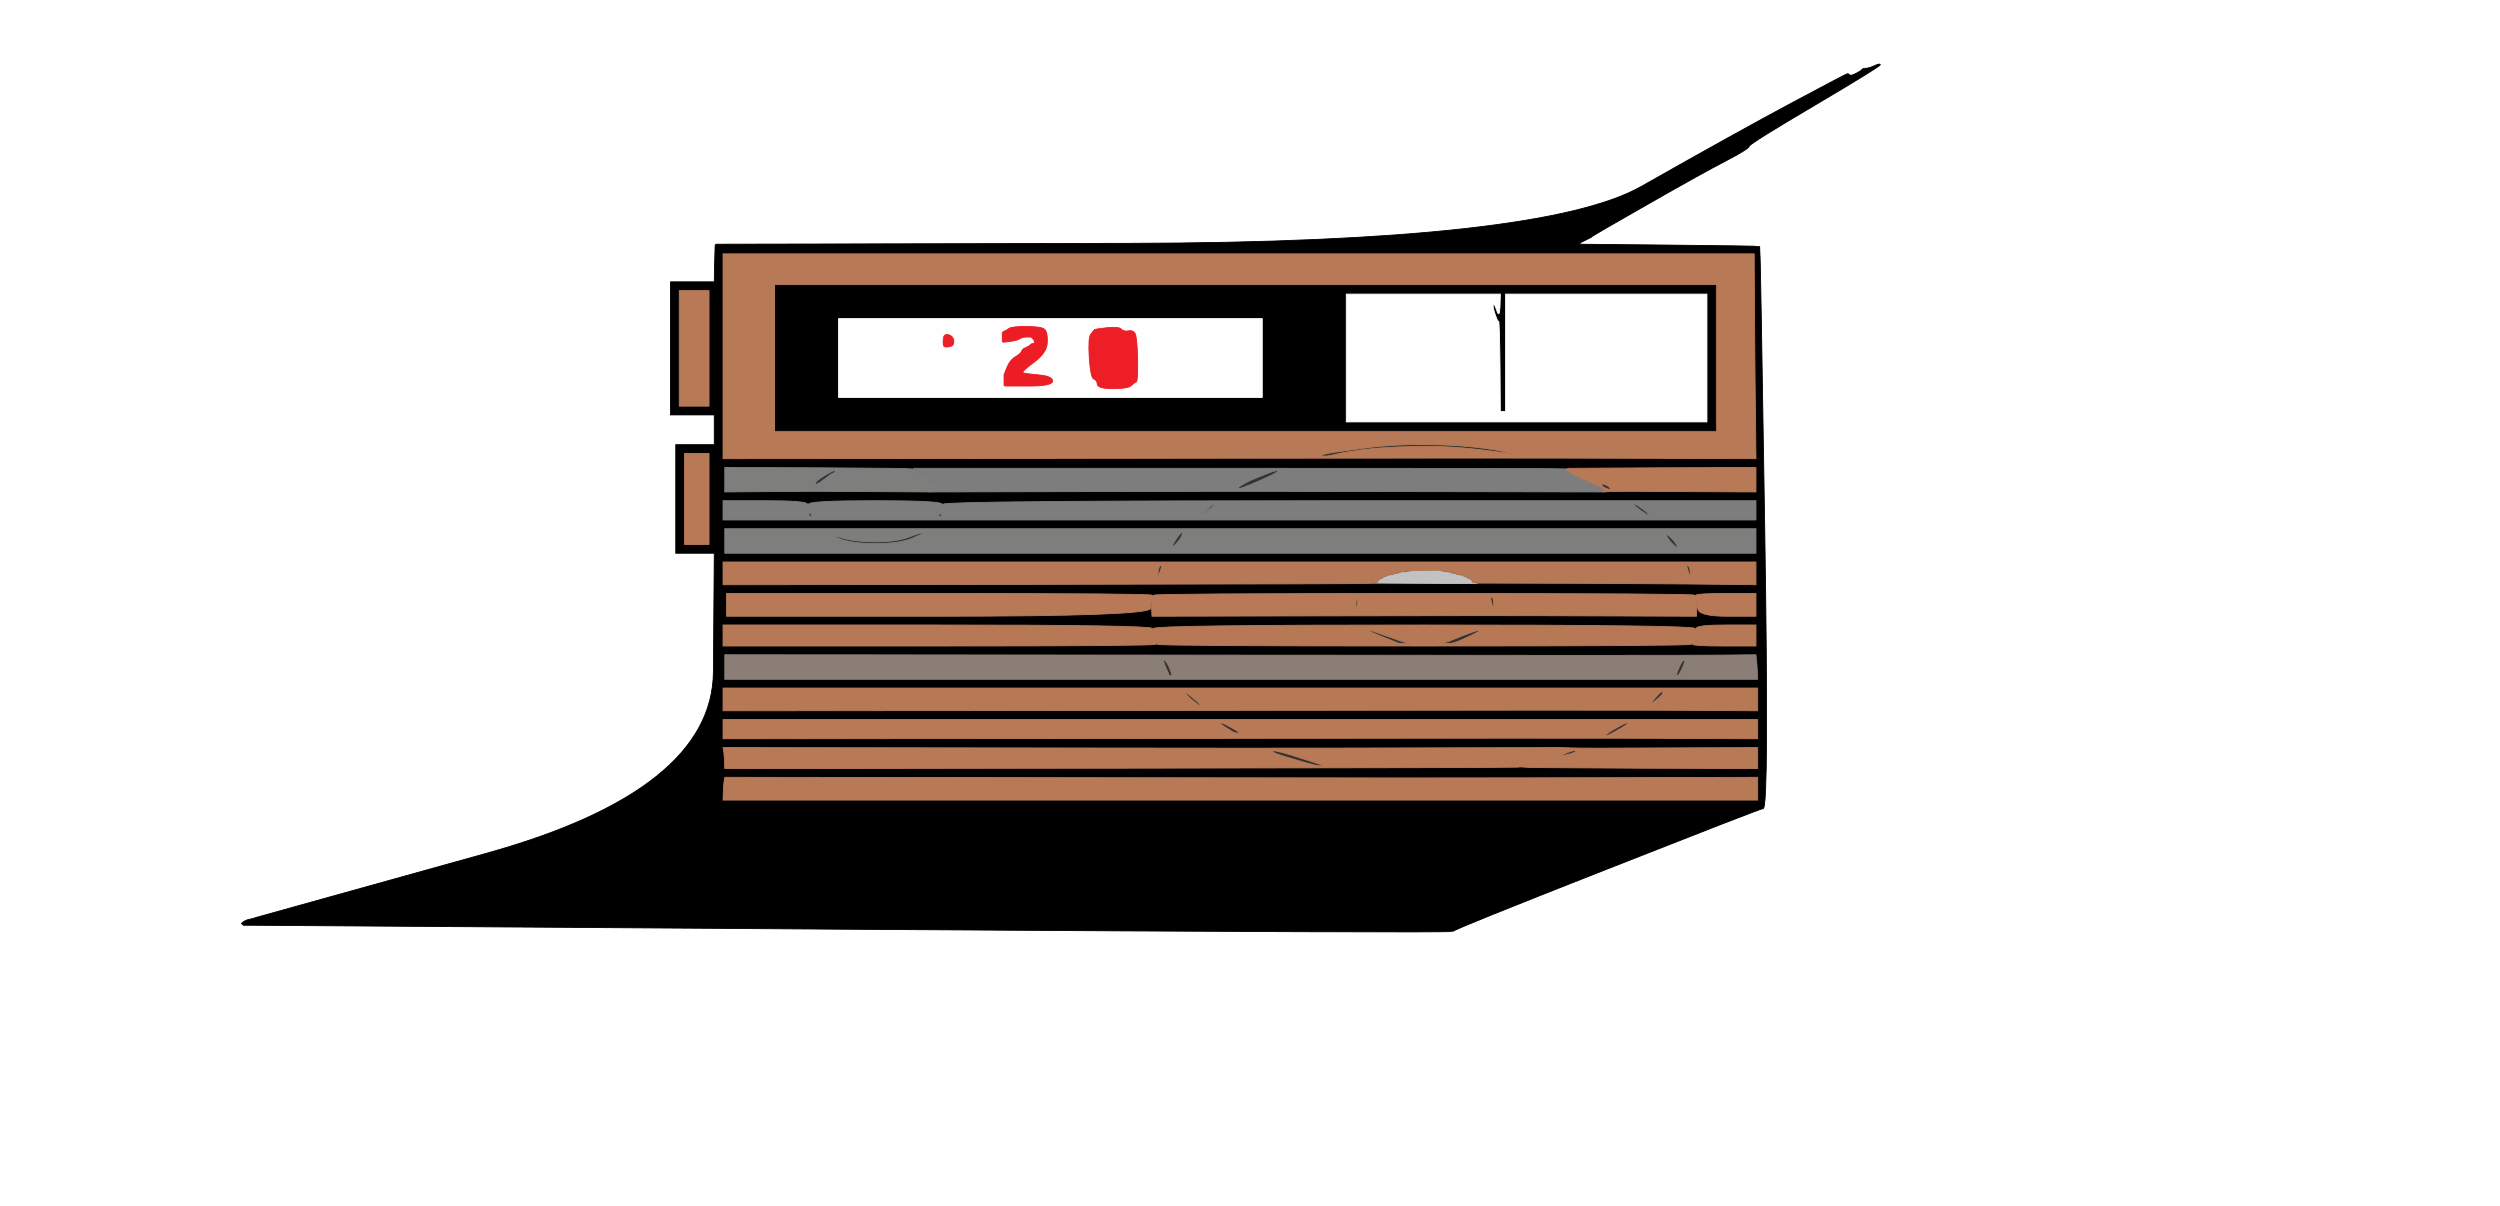
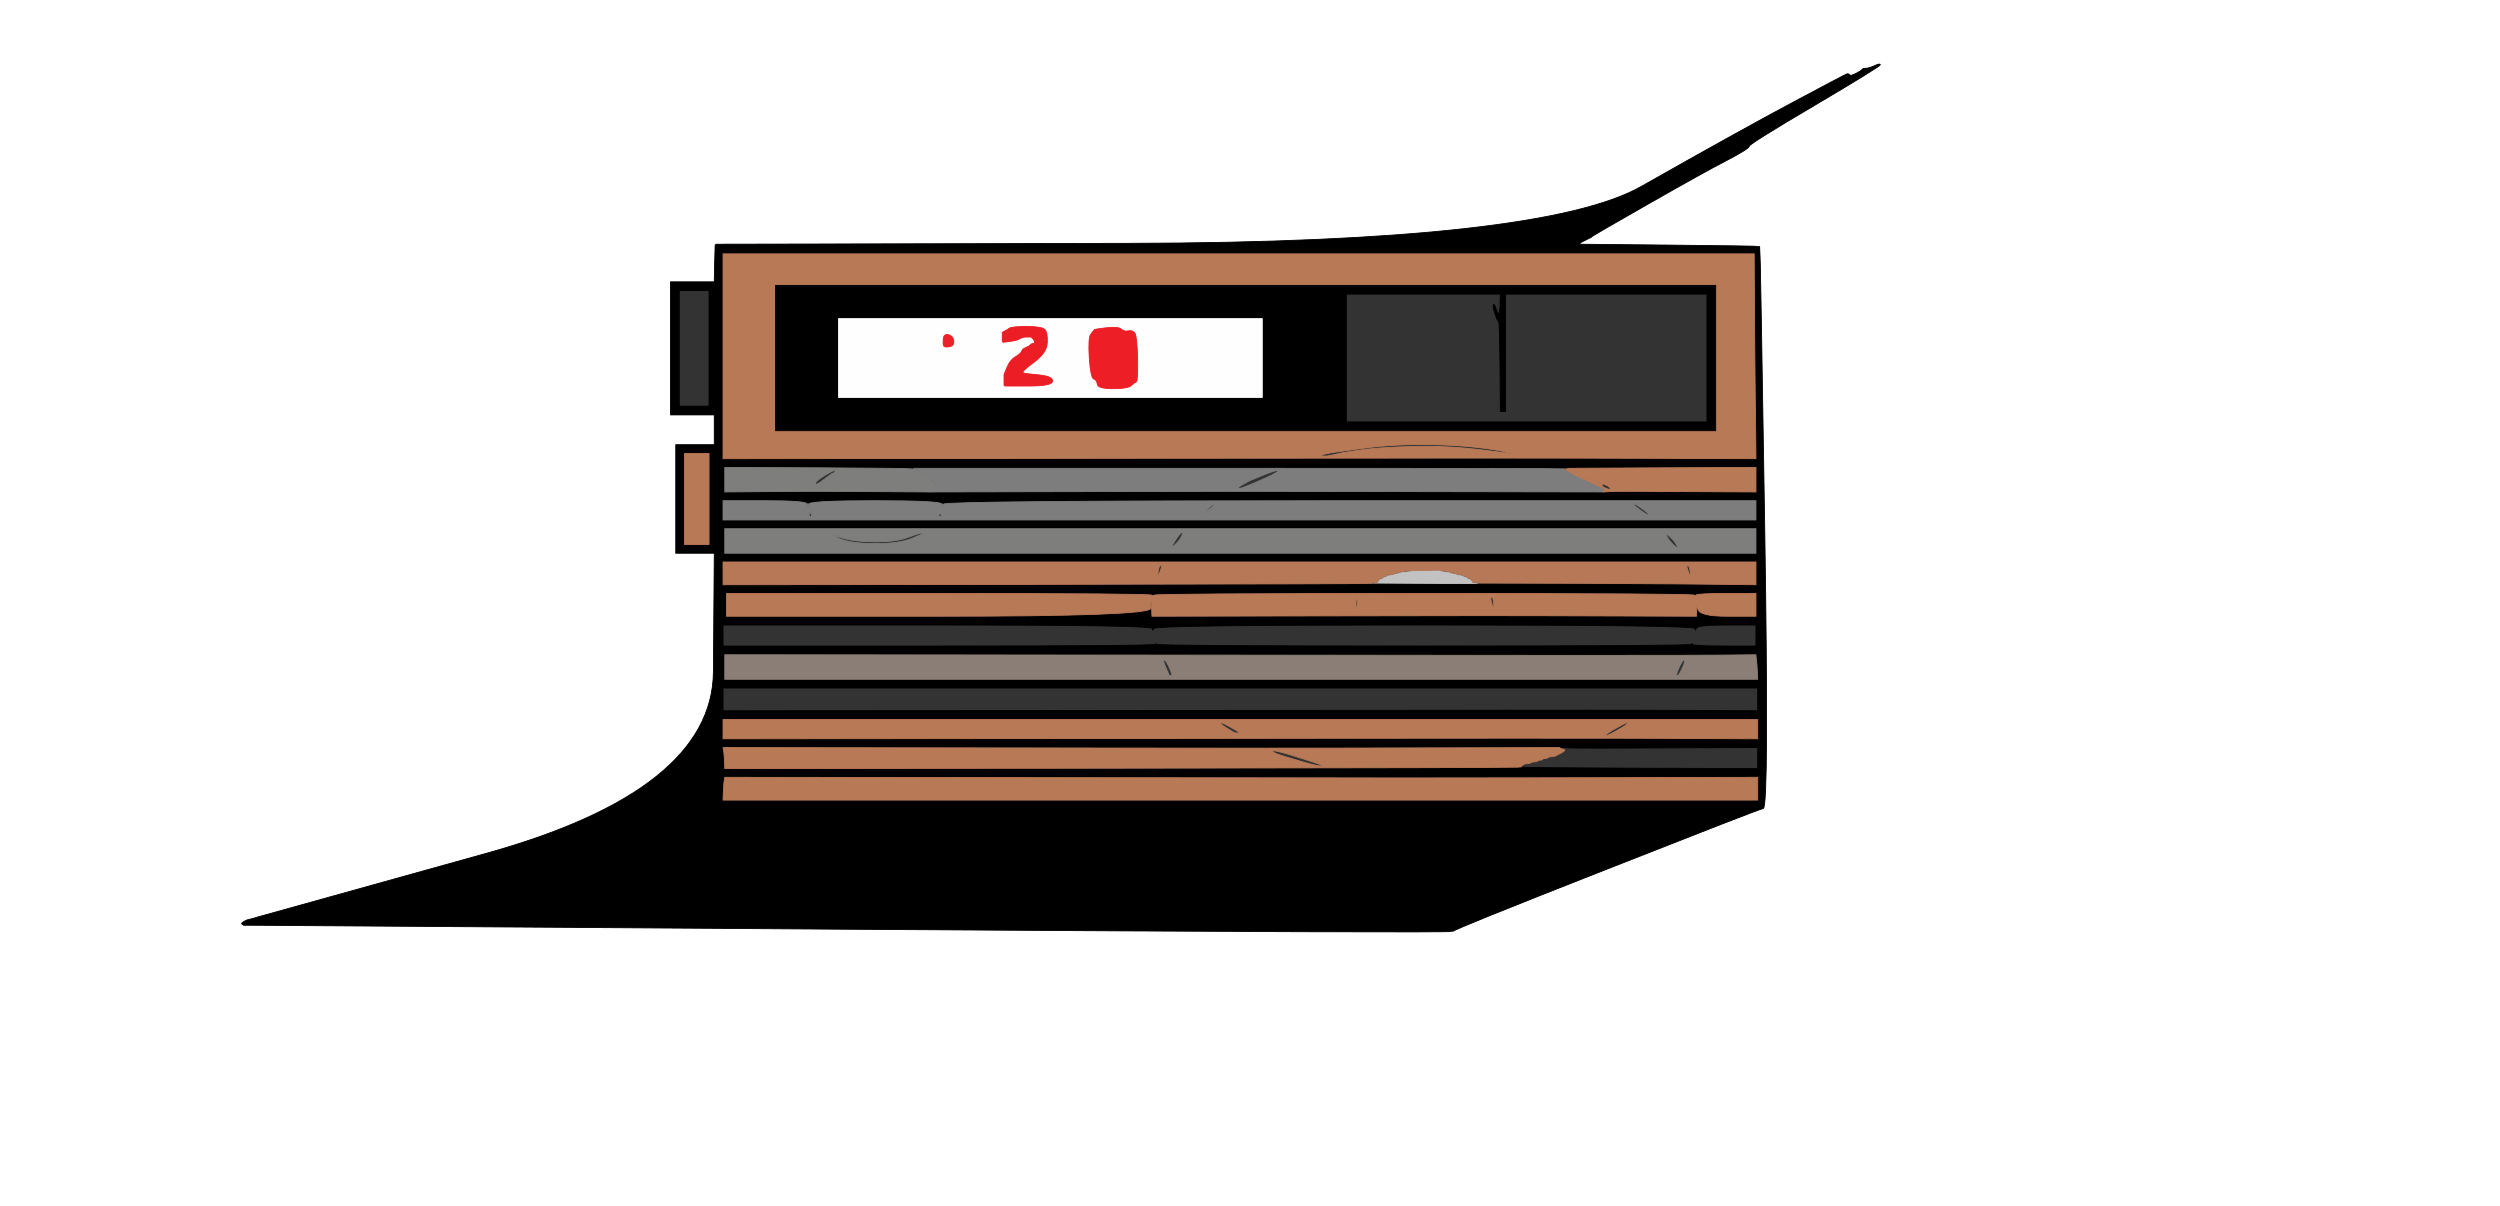
<svg xmlns="http://www.w3.org/2000/svg" width="1428" height="689">
  <rect width="100%" height="100%" fill="#333333" stroke="none" />
  <path style="opacity:1;fill:#FFFFFF;fill-rule:evenodd;stroke:#FFFFFF;stroke-width:0.5px;stroke-linecap:butt;stroke-linejoin:miter;stroke-opacity:1;" d="M 0.0 344.5 L 0.0 0.0 L 714.0 0.0 L 1428.0 0.0 L 1428.0 344.5 L 1428.0 689.0 L 714.0 689.0 L 0.0 689.0 L 0.0 344.5 z  M 909.8 134.8 L 909.5 135.0 L 909.2 135.2 L 909.0 135.5 L 908.0 136.0 L 907.0 136.5 L 906.0 137.0 L 905.0 137.5 L 904.0 138.0 L 903.0 138.5 L 902.8 138.8 L 902.5 139.0 L 902.2 139.2 L 902.0 139.5 L 953.5 140.0 Q 1005.0 140.5 1005.2 140.8 Q 1005.5 141.0 1008.0 301.0 Q 1010.5 461.0 1007.2 461.8 Q 1004.0 462.5 917.0 496.8 Q 830.0 531.0 830.0 532.0 Q 830.0 533.0 487.0 530.8 L 144.0 528.5 L 143.0 528.5 L 142.0 528.5 L 140.5 528.5 L 139.0 528.5 L 138.8 528.2 L 138.5 528.0 L 138.2 527.8 L 138.0 527.5 L 138.2 527.2 L 138.5 527.0 L 138.8 526.8 L 139.0 526.5 L 140.0 526.0 L 141.0 525.5 L 143.0 525.0 L 145.0 524.5 L 146.5 524.0 Q 148.0 523.5 277.5 487.5 Q 407.0 451.5 407.5 383.8 L 408.0 316.0 L 397.0 316.0 L 386.0 316.0 L 386.0 285.0 L 386.0 254.0 L 397.0 254.0 L 408.0 254.0 L 408.0 245.5 L 408.0 237.0 L 395.5 237.0 L 383.0 237.0 L 383.0 199.0 L 383.0 161.0 L 395.5 161.0 L 408.0 161.0 L 408.2 150.5 L 408.5 140.0 L 408.8 139.8 L 409.0 139.5 L 645.0 139.0 Q 881.0 138.5 937.5 106.5 Q 994.0 74.5 1024.0 58.5 Q 1054.0 42.5 1055.0 42.2 Q 1056.0 42.0 1056.5 42.8 Q 1057.0 43.5 1060.0 42.0 Q 1063.0 40.5 1063.5 39.8 Q 1064.0 39.0 1065.8 39.0 Q 1067.5 39.0 1070.8 37.5 Q 1074.0 36.0 1074.0 37.0 Q 1074.0 38.0 1036.8 60.0 Q 999.5 82.0 999.2 83.5 Q 999.0 85.0 986.0 91.8 Q 973.0 98.5 941.5 116.5 Q 910.0 134.5 909.8 134.8 z  " />
  <path style="opacity:1;fill:#000000;fill-rule:evenodd;stroke:#000000;stroke-width:0.5px;stroke-linecap:butt;stroke-linejoin:miter;stroke-opacity:1;" d="M 909.8 134.8 L 909.5 135.0 L 909.2 135.2 L 909.0 135.5 L 908.0 136.0 L 907.0 136.5 L 906.0 137.0 L 905.0 137.5 L 904.0 138.0 L 903.0 138.5 L 902.8 138.8 L 902.5 139.0 L 902.2 139.2 L 902.0 139.5 L 953.5 140.0 Q 1005.0 140.5 1005.2 140.8 Q 1005.5 141.0 1008.0 301.0 Q 1010.5 461.0 1007.2 461.8 Q 1004.0 462.5 917.0 496.8 Q 830.0 531.0 830.0 532.0 Q 830.0 533.0 487.0 530.8 L 144.0 528.5 L 143.0 528.5 L 142.0 528.5 L 140.5 528.5 L 139.0 528.5 L 138.8 528.2 L 138.5 528.0 L 138.2 527.8 L 138.0 527.5 L 138.2 527.2 L 138.5 527.0 L 138.8 526.8 L 139.0 526.5 L 140.0 526.0 L 141.0 525.5 L 143.0 525.0 L 145.0 524.5 L 146.5 524.0 Q 148.0 523.5 277.5 487.5 Q 407.0 451.5 407.5 383.8 L 408.0 316.0 L 397.0 316.0 L 386.0 316.0 L 386.0 285.0 L 386.0 254.0 L 397.0 254.0 L 408.0 254.0 L 408.0 245.5 L 408.0 237.0 L 395.5 237.0 L 383.0 237.0 L 383.0 199.0 L 383.0 161.0 L 395.5 161.0 L 408.0 161.0 L 408.2 150.5 L 408.5 140.0 L 408.8 139.8 L 409.0 139.5 L 645.0 139.0 Q 881.0 138.5 937.5 106.5 Q 994.0 74.5 1024.0 58.5 Q 1054.0 42.5 1055.0 42.2 Q 1056.0 42.0 1056.5 42.8 Q 1057.0 43.5 1060.0 42.0 Q 1063.0 40.5 1063.5 39.8 Q 1064.0 39.0 1065.8 39.0 Q 1067.5 39.0 1070.8 37.5 Q 1074.0 36.0 1074.0 37.0 Q 1074.0 38.0 1036.8 60.0 Q 999.5 82.0 999.2 83.5 Q 999.0 85.0 986.0 91.8 Q 973.0 98.5 941.5 116.5 Q 910.0 134.5 909.8 134.8 z  M 413.0 203.5 L 413.0 145.0 L 707.5 145.0 L 1002.0 145.0 L 1002.2 183.5 Q 1002.5 222.0 1002.8 242.0 L 1003.0 262.0 L 940.5 261.8 Q 878.0 261.5 645.5 261.8 L 413.0 262.0 L 413.0 203.5 z  M 388.0 199.0 L 388.0 166.0 L 396.5 166.0 L 405.0 166.0 L 405.0 199.0 L 405.0 232.0 L 396.5 232.0 L 388.0 232.0 L 388.0 199.0 z  M 391.0 285.0 L 391.0 259.0 L 398.0 259.0 L 405.0 259.0 L 405.0 285.0 L 405.0 311.0 L 398.0 311.0 L 391.0 311.0 L 391.0 285.0 z  M 414.0 274.0 L 414.0 267.0 L 467.0 267.2 Q 520.0 267.5 520.5 267.8 L 521.0 268.0 L 707.0 267.8 Q 893.0 267.5 893.5 267.8 L 894.0 268.0 L 894.5 267.8 Q 895.0 267.5 949.0 267.2 L 1003.0 267.0 L 1003.0 274.0 L 1003.0 281.0 L 963.0 280.8 Q 923.0 280.5 919.5 280.8 L 916.0 281.0 L 810.5 280.8 Q 705.0 280.5 618.0 280.8 L 531.0 281.0 L 497.5 280.8 Q 464.0 280.5 439.0 280.8 L 414.0 281.0 L 414.0 274.0 z  M 413.0 291.5 L 413.0 286.0 L 437.0 286.0 Q 461.0 286.0 461.2 288.0 Q 461.5 290.0 461.8 288.0 Q 462.0 286.0 500.0 286.0 Q 538.0 286.0 538.2 288.0 Q 538.5 290.0 538.8 288.0 Q 539.0 286.0 771.0 286.0 L 1003.0 286.0 L 1003.0 291.5 L 1003.0 297.0 L 708.0 297.0 L 413.0 297.0 L 413.0 291.5 z  M 414.0 309.0 L 414.0 302.0 L 708.5 302.0 L 1003.0 302.0 L 1003.0 309.0 L 1003.0 316.0 L 708.5 316.0 L 414.0 316.0 L 414.0 309.0 z  M 413.0 327.5 L 413.0 321.0 L 708.0 321.0 L 1003.0 321.0 L 1003.0 327.5 L 1003.0 334.0 L 985.5 333.8 Q 968.0 333.5 690.5 333.8 L 413.0 334.0 L 413.0 327.5 z  M 415.0 345.5 L 415.0 339.0 L 536.5 339.0 Q 658.0 339.0 658.2 340.0 Q 658.5 341.0 658.8 340.0 Q 659.0 339.0 813.5 339.0 Q 968.0 339.0 968.2 340.0 Q 968.5 341.0 968.8 340.0 Q 969.0 339.0 986.0 339.0 L 1003.0 339.0 L 1003.0 345.5 L 1003.0 352.0 L 986.5 352.0 Q 970.0 352.0 969.8 347.5 L 969.5 343.0 L 969.2 347.5 L 969.0 352.0 L 911.0 351.8 Q 853.0 351.5 755.5 351.8 L 658.0 352.0 L 657.8 347.5 L 657.5 343.0 L 657.2 347.5 Q 657.0 352.0 536.0 352.0 L 415.0 352.0 L 415.0 345.5 z  M 413.0 363.0 L 413.0 357.0 L 535.5 357.0 Q 658.0 357.0 658.2 359.0 Q 658.5 361.0 658.8 359.0 Q 659.0 357.0 813.5 357.0 Q 968.0 357.0 968.2 359.0 Q 968.5 361.0 968.8 359.0 Q 969.0 357.0 986.0 357.0 L 1003.0 357.0 L 1003.0 363.0 L 1003.0 369.0 L 985.0 369.0 Q 967.0 369.0 966.8 368.0 Q 966.5 367.0 966.2 368.0 Q 966.0 369.0 813.5 369.0 Q 661.0 369.0 660.8 368.0 Q 660.5 367.0 660.2 368.0 Q 660.0 369.0 536.5 369.0 L 413.0 369.0 L 413.0 363.0 z  M 414.0 381.0 L 414.0 374.0 L 689.0 374.2 Q 964.0 374.5 983.5 374.2 L 1003.0 374.0 L 1003.2 376.5 L 1003.5 379.0 L 1003.8 383.5 L 1004.0 388.0 L 709.0 388.0 L 414.0 388.0 L 414.0 381.0 z  M 413.0 399.5 L 413.0 393.0 L 708.5 393.0 L 1004.0 393.0 L 1004.0 399.5 L 1004.0 406.0 L 971.5 405.8 Q 939.0 405.5 676.0 405.8 L 413.0 406.0 L 413.0 399.5 z  M 413.0 416.5 L 413.0 411.0 L 708.5 411.0 L 1004.0 411.0 L 1004.0 416.5 L 1004.0 422.0 L 959.5 421.8 Q 915.0 421.5 664.0 421.8 L 413.0 422.0 L 413.0 416.5 z  M 413.2 428.0 L 413.0 427.0 L 569.0 427.2 Q 725.0 427.5 808.0 427.2 L 891.0 427.0 L 897.0 427.2 Q 903.0 427.5 953.5 427.2 L 1004.0 427.0 L 1004.0 433.0 L 1004.0 439.0 L 936.5 438.8 Q 869.0 438.5 869.0 438.2 L 869.0 438.0 L 867.0 438.2 Q 865.0 438.5 639.5 438.8 L 414.0 439.0 L 413.8 434.0 Q 413.5 429.0 413.2 428.0 z  M 413.8 445.0 L 414.0 444.0 L 621.5 444.2 Q 829.0 444.5 916.5 444.2 L 1004.0 444.0 L 1004.0 450.5 L 1004.0 457.0 L 708.5 457.0 L 413.0 457.0 L 413.2 451.5 Q 413.5 446.0 413.8 445.0 z  " />
  <path style="opacity:1;fill:#B87956;fill-rule:evenodd;stroke:#B87956;stroke-width:0.5px;stroke-linecap:butt;stroke-linejoin:miter;stroke-opacity:1;" d="M 413.0 203.5 L 413.0 145.0 L 707.5 145.0 L 1002.0 145.0 L 1002.2 183.5 Q 1002.5 222.0 1002.8 242.0 L 1003.0 262.0 L 940.5 261.8 Q 878.0 261.5 645.5 261.8 L 413.0 262.0 L 413.0 203.5 z  M 443.0 204.5 L 443.0 163.0 L 711.5 163.0 L 980.0 163.0 L 980.0 204.5 L 980.0 246.0 L 711.5 246.0 L 443.0 246.0 L 443.0 204.5 z  M 765.0 259.0 L 763.0 259.5 L 760.5 260.0 L 758.0 260.5 L 756.0 260.5 L 754.0 260.5 L 755.0 260.0 L 756.0 259.5 L 758.5 259.0 L 761.0 258.5 L 779.0 256.0 Q 797.0 253.5 819.0 254.0 Q 841.0 254.5 857.0 257.5 Q 873.0 260.5 850.5 257.5 Q 828.0 254.5 808.0 255.0 Q 788.0 255.5 777.5 257.0 Q 767.0 258.5 765.0 259.0 z  " />
  <path style="opacity:1;fill:#000000;fill-rule:evenodd;stroke:#000000;stroke-width:0.5px;stroke-linecap:butt;stroke-linejoin:miter;stroke-opacity:1;" d="M 443.0 204.5 L 443.0 163.0 L 711.5 163.0 L 980.0 163.0 L 980.0 204.5 L 980.0 246.0 L 711.5 246.0 L 443.0 246.0 L 443.0 204.5 z  M 769.0 204.5 L 769.0 168.0 L 813.0 168.0 L 857.0 168.0 L 856.8 175.0 Q 856.5 182.0 855.0 177.5 Q 853.5 173.0 853.0 174.0 Q 852.5 175.0 854.0 179.5 Q 855.5 184.0 856.0 183.5 Q 856.5 183.0 856.8 209.0 L 857.0 235.0 L 858.5 235.0 L 860.0 235.0 L 860.0 201.5 L 860.0 168.0 L 917.5 168.0 L 975.0 168.0 L 975.0 204.5 L 975.0 241.0 L 872.0 241.0 L 769.0 241.0 L 769.0 204.5 z  M 479.0 204.5 L 479.0 182.0 L 600.0 182.0 L 721.0 182.0 L 721.0 204.5 L 721.0 227.0 L 600.0 227.0 L 479.0 227.0 L 479.0 204.5 z  " />
  <path style="opacity:1;fill:#B87956;fill-rule:evenodd;stroke:#B87956;stroke-width:0.5px;stroke-linecap:butt;stroke-linejoin:miter;stroke-opacity:1;" d="M 413.8 445.0 L 414.0 444.0 L 621.5 444.2 Q 829.0 444.5 916.5 444.2 L 1004.0 444.0 L 1004.0 450.5 L 1004.0 457.0 L 708.5 457.0 L 413.0 457.0 L 413.2 451.5 Q 413.5 446.0 413.8 445.0 z  " />
-   <path style="opacity:1;fill:#FEFEFE;fill-rule:evenodd;stroke:#FEFEFE;stroke-width:0.5px;stroke-linecap:butt;stroke-linejoin:miter;stroke-opacity:1;" d="M 769.0 204.5 L 769.0 168.0 L 813.0 168.0 L 857.0 168.0 L 856.8 175.0 Q 856.5 182.0 855.0 177.5 Q 853.5 173.0 853.0 174.0 Q 852.5 175.0 854.0 179.5 Q 855.5 184.0 856.0 183.5 Q 856.5 183.0 856.8 209.0 L 857.0 235.0 L 858.5 235.0 L 860.0 235.0 L 860.0 201.5 L 860.0 168.0 L 917.5 168.0 L 975.0 168.0 L 975.0 204.5 L 975.0 241.0 L 872.0 241.0 L 769.0 241.0 L 769.0 204.5 z  " />
  <path style="opacity:1;fill:#FEFEFE;fill-rule:evenodd;stroke:#FEFEFE;stroke-width:0.5px;stroke-linecap:butt;stroke-linejoin:miter;stroke-opacity:1;" d="M 479.0 204.5 L 479.0 182.0 L 600.0 182.0 L 721.0 182.0 L 721.0 204.5 L 721.0 227.0 L 600.0 227.0 L 479.0 227.0 L 479.0 204.5 z  M 587.5 220.5 L 574.0 220.5 L 573.8 220.2 L 573.5 220.0 L 573.5 217.0 L 573.5 214.0 L 575.2 209.8 Q 577.0 205.5 580.0 203.8 Q 583.0 202.0 583.5 200.8 Q 584.0 199.5 585.0 199.0 L 586.0 198.5 L 587.0 198.0 L 588.0 197.5 L 588.2 197.2 L 588.5 197.0 L 588.8 196.8 L 589.0 196.5 L 590.0 196.2 L 591.0 196.0 L 590.8 195.0 L 590.5 194.0 L 590.2 193.8 L 590.0 193.5 L 589.8 193.2 L 589.5 193.0 L 589.2 192.8 L 589.0 192.5 L 586.5 192.5 Q 584.0 192.5 582.5 193.5 Q 581.0 194.5 577.0 195.0 L 573.0 195.5 L 572.8 195.2 L 572.5 195.0 L 572.5 192.5 L 572.5 190.0 L 572.8 189.8 L 573.0 189.5 L 574.0 189.0 L 575.0 188.5 L 576.5 187.5 Q 578.0 186.5 586.5 186.5 Q 595.0 186.5 596.8 188.2 Q 598.5 190.0 598.2 195.8 Q 598.0 201.5 590.5 207.0 Q 583.0 212.5 584.5 213.0 Q 586.0 213.5 593.8 214.2 Q 601.5 215.0 601.2 217.8 Q 601.0 220.5 587.5 220.5 z  M 623.0 191.0 L 624.5 189.0 L 624.8 188.8 L 625.0 188.5 L 625.2 188.2 Q 625.5 188.0 632.2 187.2 Q 639.0 186.5 640.5 188.0 Q 642.0 189.5 644.5 189.0 Q 647.0 188.5 648.2 190.2 Q 649.5 192.0 649.8 205.0 Q 650.0 218.0 649.0 218.2 Q 648.0 218.5 646.2 220.2 Q 644.5 222.0 635.8 222.0 Q 627.0 222.0 626.8 219.5 Q 626.5 217.0 624.8 216.5 Q 623.0 216.0 622.2 204.5 Q 621.5 193.0 623.0 191.0 z  M 538.8 193.8 Q 539.0 190.5 541.8 191.2 Q 544.5 192.0 544.8 194.8 Q 545.0 197.5 542.5 198.0 Q 540.0 198.5 539.2 197.8 Q 538.5 197.0 538.8 193.8 z  " />
  <path style="opacity:1;fill:#7E7E7D;fill-rule:evenodd;stroke:#7E7E7D;stroke-width:0.5px;stroke-linecap:butt;stroke-linejoin:miter;stroke-opacity:1;" d="M 414.0 309.0 L 414.0 302.0 L 708.5 302.0 L 1003.0 302.0 L 1003.0 309.0 L 1003.0 316.0 L 708.5 316.0 L 414.0 316.0 L 414.0 309.0 z  M 526.5 304.5 L 528.0 304.5 L 521.0 307.5 Q 514.0 310.5 500.0 310.5 Q 486.0 310.5 479.0 307.5 Q 472.0 304.5 480.0 307.0 Q 488.0 309.5 500.0 309.5 Q 512.0 309.5 518.5 307.0 Q 525.0 304.5 526.5 304.5 z  M 675.0 304.2 Q 676.0 304.0 674.8 306.5 Q 673.5 309.0 670.8 311.5 Q 668.0 314.0 671.0 309.2 Q 674.0 304.5 675.0 304.2 z  M 952.2 306.5 Q 951.0 304.0 953.8 306.5 Q 956.5 309.0 957.8 311.5 Q 959.0 314.0 956.2 311.5 Q 953.5 309.0 952.2 306.5 z  " />
  <path style="opacity:1;fill:#B87956;fill-rule:evenodd;stroke:#B87956;stroke-width:0.5px;stroke-linecap:butt;stroke-linejoin:miter;stroke-opacity:1;" d="M 413.0 416.5 L 413.0 411.0 L 708.5 411.0 L 1004.0 411.0 L 1004.0 416.5 L 1004.0 422.0 L 959.5 421.8 Q 915.0 421.5 664.0 421.8 L 413.0 422.0 L 413.0 416.5 z  M 707.2 418.8 L 705.0 418.5 L 701.2 416.2 Q 697.5 414.0 697.2 413.0 Q 697.0 412.0 703.2 415.5 Q 709.5 419.0 707.2 418.8 z  M 923.8 415.5 Q 930.0 412.0 929.8 413.0 Q 929.5 414.0 923.2 417.5 Q 917.0 421.0 917.2 420.0 Q 917.5 419.0 923.8 415.5 z  " />
  <path style="opacity:1;fill:#B87956;fill-rule:evenodd;stroke:#B87956;stroke-width:0.5px;stroke-linecap:butt;stroke-linejoin:miter;stroke-opacity:1;" d="M 413.2 428.0 L 413.0 427.0 L 569.0 427.2 Q 725.0 427.5 808.0 427.2 L 891.0 427.0 L 891.0 427.2 Q 891.0 427.5 893.0 428.0 Q 895.0 428.5 891.5 430.2 L 888.0 432.0 L 886.0 432.2 Q 884.0 432.5 884.0 432.8 L 884.0 433.0 L 882.5 433.2 Q 881.0 433.5 881.0 433.8 L 881.0 434.0 L 879.5 434.2 Q 878.0 434.5 878.0 434.8 L 878.0 435.0 L 876.0 435.2 Q 874.0 435.5 874.0 435.8 L 874.0 436.0 L 872.0 436.2 Q 870.0 436.5 870.0 436.8 L 870.0 437.0 L 869.5 437.2 Q 869.0 437.5 869.0 437.8 L 869.0 438.0 L 867.0 438.2 Q 865.0 438.5 639.5 438.8 L 414.0 439.0 L 413.8 434.0 Q 413.5 429.0 413.2 428.0 z  M 755.0 437.0 L 756.0 437.5 L 754.0 437.5 Q 752.0 437.5 743.5 435.0 L 735.0 432.5 L 731.0 431.2 Q 727.0 430.0 727.0 429.0 Q 727.0 428.0 740.5 432.2 Q 754.0 436.5 755.0 437.0 z  " />
  <path style="opacity:1;fill:#B87956;fill-rule:evenodd;stroke:#B87956;stroke-width:0.5px;stroke-linecap:butt;stroke-linejoin:miter;stroke-opacity:1;" d="M 415.0 345.5 L 415.0 339.0 L 536.5 339.0 Q 658.0 339.0 658.2 340.0 Q 658.5 341.0 658.8 340.0 Q 659.0 339.0 813.5 339.0 Q 968.0 339.0 968.2 340.0 Q 968.5 341.0 968.8 340.0 Q 969.0 339.0 986.0 339.0 L 1003.0 339.0 L 1003.0 345.5 L 1003.0 352.0 L 986.5 352.0 Q 970.0 352.0 969.8 347.5 L 969.5 343.0 L 969.2 347.5 L 969.0 352.0 L 911.0 351.8 Q 853.0 351.5 755.5 351.8 L 658.0 352.0 L 657.8 347.5 L 657.5 343.0 L 657.2 347.5 Q 657.0 352.0 536.0 352.0 L 415.0 352.0 L 415.0 345.5 z  M 775.0 342.0 Q 775.5 341.0 775.5 343.0 Q 775.5 345.0 775.0 347.0 Q 774.5 349.0 774.5 346.0 Q 774.5 343.0 775.0 342.0 z  M 852.2 345.0 Q 851.0 341.0 852.0 341.0 Q 853.0 341.0 853.2 345.0 Q 853.5 349.0 852.2 345.0 z  " />
  <path style="opacity:1;fill:#7E7D7D;fill-rule:evenodd;stroke:#7E7D7D;stroke-width:0.5px;stroke-linecap:butt;stroke-linejoin:miter;stroke-opacity:1;" d="M 413.0 291.5 L 413.0 286.0 L 437.0 286.0 Q 461.0 286.0 461.2 288.0 Q 461.5 290.0 461.8 288.0 Q 462.0 286.0 500.0 286.0 Q 538.0 286.0 538.2 288.0 Q 538.5 290.0 538.8 288.0 Q 539.0 286.0 771.0 286.0 L 1003.0 286.0 L 1003.0 291.5 L 1003.0 297.0 L 708.0 297.0 L 413.0 297.0 L 413.0 291.5 z  M 689.5 291.0 Q 694.0 287.0 693.8 288.0 Q 693.5 289.0 689.2 292.0 Q 685.0 295.0 689.5 291.0 z  M 933.2 288.0 Q 933.0 287.0 937.2 290.0 Q 941.5 293.0 941.8 294.0 Q 942.0 295.0 937.8 292.0 Q 933.5 289.0 933.2 288.0 z  M 462.2 293.5 Q 462.5 292.0 463.2 293.5 Q 464.0 295.0 463.0 295.0 Q 462.0 295.0 462.2 293.5 z  M 536.5 293.8 Q 537.0 292.5 537.5 293.8 Q 538.0 295.0 537.0 295.0 Q 536.0 295.0 536.5 293.8 z  " />
  <path style="opacity:1;fill:#7E7D7D;fill-rule:evenodd;stroke:#7E7D7D;stroke-width:0.5px;stroke-linecap:butt;stroke-linejoin:miter;stroke-opacity:1;" d="M 521.8 267.8 L 522.0 267.5 L 707.5 267.5 Q 893.0 267.5 893.5 267.8 L 894.0 268.0 L 894.0 268.2 Q 894.0 268.5 895.0 268.8 L 896.0 269.0 L 896.0 269.2 Q 896.0 269.5 897.5 269.8 L 899.0 270.0 L 899.0 270.2 Q 899.0 270.5 900.0 270.8 L 901.0 271.0 L 901.0 271.2 Q 901.0 271.5 902.0 271.8 L 903.0 272.0 L 903.0 272.2 Q 903.0 272.5 904.5 272.8 L 906.0 273.0 L 906.0 273.2 Q 906.0 273.5 907.0 273.8 L 908.0 274.0 L 908.0 274.2 Q 908.0 274.5 909.0 274.8 L 910.0 275.0 L 910.0 275.2 Q 910.0 275.5 911.0 275.8 L 912.0 276.0 L 912.0 276.2 Q 912.0 276.5 913.0 276.8 L 914.0 277.0 L 914.2 277.5 Q 914.5 278.0 914.8 278.2 L 915.0 278.5 L 916.0 279.0 L 917.0 279.5 L 916.8 279.8 L 916.5 280.0 L 916.2 280.2 L 916.0 280.5 L 916.0 280.8 L 916.0 281.0 L 810.5 280.8 Q 705.0 280.5 618.0 280.8 L 531.0 281.0 L 531.0 280.8 L 531.0 280.5 L 532.5 280.0 Q 534.0 279.5 530.5 276.0 L 527.0 272.5 L 526.0 272.0 Q 525.0 271.5 523.0 270.8 Q 521.0 270.0 521.0 269.0 L 521.0 268.0 L 521.2 268.0 Q 521.5 268.0 521.8 267.8 z  M 523.2 268.8 Q 523.0 268.5 523.2 268.2 Q 523.5 268.0 523.5 268.5 Q 523.5 269.0 523.2 268.8 z  M 713.0 275.0 L 714.0 274.5 L 722.0 271.2 Q 730.0 268.0 730.0 269.0 Q 730.0 270.0 718.5 275.0 Q 707.0 280.0 707.2 279.0 Q 707.5 278.0 709.8 276.8 Q 712.0 275.5 713.0 275.0 z  M 525.2 269.8 Q 525.0 269.5 525.2 269.2 Q 525.5 269.0 525.5 269.5 Q 525.5 270.0 525.2 269.8 z  M 527.2 270.8 Q 527.0 270.5 527.2 270.2 Q 527.5 270.0 527.5 270.5 Q 527.5 271.0 527.2 270.8 z  M 530.2 272.8 Q 530.0 272.5 530.2 272.2 Q 530.5 272.0 530.5 272.5 Q 530.5 273.0 530.2 272.8 z  M 532.2 274.8 Q 532.0 274.5 532.2 274.2 Q 532.5 274.0 532.5 274.5 Q 532.5 275.0 532.2 274.8 z  M 534.2 276.8 Q 534.0 276.5 534.2 276.2 Q 534.5 276.0 534.5 276.5 Q 534.5 277.0 534.2 276.8 z  " />
-   <path style="opacity:1;fill:#B87956;fill-rule:evenodd;stroke:#B87956;stroke-width:0.5px;stroke-linecap:butt;stroke-linejoin:miter;stroke-opacity:1;" d="M 891.0 427.2 L 891.0 427.0 L 897.0 427.2 Q 903.0 427.5 953.5 427.2 L 1004.0 427.0 L 1004.0 433.0 L 1004.0 439.0 L 936.5 438.8 Q 869.0 438.5 869.0 438.2 L 869.0 438.0 L 869.0 437.8 Q 869.0 437.5 869.5 437.2 L 870.0 437.0 L 882.5 432.8 Q 895.0 428.5 893.0 428.0 Q 891.0 427.5 891.0 427.2 z  M 894.5 430.2 Q 900.0 428.0 900.0 429.0 Q 900.0 430.0 894.5 431.2 Q 889.0 432.5 894.5 430.2 z  " />
  <path style="opacity:1;fill:#B87956;fill-rule:evenodd;stroke:#B87956;stroke-width:0.5px;stroke-linecap:butt;stroke-linejoin:miter;stroke-opacity:1;" d="M 895.0 267.8 L 896.0 267.5 L 949.5 267.2 L 1003.0 267.0 L 1003.0 274.0 L 1003.0 281.0 L 963.0 280.8 Q 923.0 280.5 919.5 280.8 L 916.0 281.0 L 916.0 280.8 L 916.0 280.5 L 916.2 280.2 L 916.5 280.0 L 916.8 279.8 L 917.0 279.5 L 916.0 279.0 L 915.0 278.5 L 914.0 278.0 Q 913.0 277.5 906.5 274.5 L 900.0 271.5 L 899.0 271.0 Q 898.0 270.5 896.0 269.2 L 894.0 268.0 L 895.0 267.8 z  M 900.2 269.8 Q 900.0 269.5 900.2 269.2 Q 900.5 269.0 900.5 269.5 Q 900.5 270.0 900.2 269.8 z  M 902.2 270.8 Q 902.0 270.5 902.2 270.2 Q 902.5 270.0 902.5 270.5 Q 902.5 271.0 902.2 270.8 z  M 907.2 272.8 Q 907.0 272.5 907.2 272.2 Q 907.5 272.0 907.5 272.5 Q 907.5 273.0 907.2 272.8 z  M 909.2 273.8 Q 909.0 273.5 909.2 273.2 Q 909.5 273.0 909.5 273.5 Q 909.5 274.0 909.2 273.8 z  M 911.2 274.8 Q 911.0 274.5 911.2 274.2 Q 911.5 274.0 911.5 274.5 Q 911.5 275.0 911.2 274.8 z  M 913.2 275.8 Q 913.0 275.5 913.2 275.2 Q 913.5 275.0 913.5 275.5 Q 913.5 276.0 913.2 275.8 z  M 915.0 277.0 Q 915.0 276.0 917.2 277.0 Q 919.5 278.0 919.8 279.0 Q 920.0 280.0 917.5 279.0 Q 915.0 278.0 915.0 277.0 z  " />
-   <path style="opacity:1;fill:#B87956;fill-rule:evenodd;stroke:#B87956;stroke-width:0.5px;stroke-linecap:butt;stroke-linejoin:miter;stroke-opacity:1;" d="M 388.0 199.0 L 388.0 166.0 L 396.5 166.0 L 405.0 166.0 L 405.0 199.0 L 405.0 232.0 L 396.5 232.0 L 388.0 232.0 L 388.0 199.0 z  " />
  <path style="opacity:1;fill:#7E7E7D;fill-rule:evenodd;stroke:#7E7E7D;stroke-width:0.5px;stroke-linecap:butt;stroke-linejoin:miter;stroke-opacity:1;" d="M 414.0 274.0 L 414.0 267.0 L 467.0 267.2 Q 520.0 267.5 520.5 267.8 L 521.0 268.0 L 521.0 268.2 Q 521.0 268.5 521.5 268.8 L 522.0 269.0 L 522.0 269.2 Q 522.0 269.5 523.0 269.8 L 524.0 270.0 L 524.0 270.2 Q 524.0 270.5 525.0 270.8 L 526.0 271.0 L 526.0 271.2 Q 526.0 271.5 527.0 271.8 L 528.0 272.0 L 528.0 272.2 Q 528.0 272.5 528.5 272.8 L 529.0 273.0 L 529.0 273.2 Q 529.0 273.5 530.0 273.8 L 531.0 274.0 L 531.0 275.0 L 531.0 276.0 L 532.0 276.0 L 533.0 276.0 L 533.2 277.0 L 533.5 278.0 L 533.8 278.0 L 534.0 278.0 L 534.0 279.0 L 534.0 280.0 L 532.5 280.2 L 531.0 280.5 L 531.0 280.8 L 531.0 281.0 L 497.5 280.8 Q 464.0 280.5 439.0 280.8 L 414.0 281.0 L 414.0 274.0 z  M 471.2 271.5 Q 477.0 268.0 477.0 269.0 Q 477.0 270.0 476.0 270.2 Q 475.0 270.5 470.5 274.0 Q 466.0 277.5 465.8 276.2 Q 465.5 275.0 471.2 271.5 z  " />
-   <path style="opacity:1;fill:#B77856;fill-rule:evenodd;stroke:#B77856;stroke-width:0.5px;stroke-linecap:butt;stroke-linejoin:miter;stroke-opacity:1;" d="M 413.0 399.5 L 413.0 393.0 L 708.5 393.0 L 1004.0 393.0 L 1004.0 399.5 L 1004.0 406.0 L 971.5 405.8 Q 939.0 405.5 676.0 405.8 L 413.0 406.0 L 413.0 399.5 z  M 677.2 396.0 Q 677.0 395.0 681.2 398.5 Q 685.5 402.0 685.8 403.0 Q 686.0 404.0 681.8 400.5 Q 677.5 397.0 677.2 396.0 z  M 949.0 395.2 Q 950.0 395.0 949.8 396.0 Q 949.5 397.0 945.2 400.5 Q 941.0 404.0 944.5 399.8 Q 948.0 395.5 949.0 395.2 z  " />
  <path style="opacity:1;fill:#B87956;fill-rule:evenodd;stroke:#B87956;stroke-width:0.5px;stroke-linecap:butt;stroke-linejoin:miter;stroke-opacity:1;" d="M 391.0 285.0 L 391.0 259.0 L 398.0 259.0 L 405.0 259.0 L 405.0 285.0 L 405.0 311.0 L 398.0 311.0 L 391.0 311.0 L 391.0 285.0 z  " />
-   <path style="opacity:1;fill:#B77856;fill-rule:evenodd;stroke:#B77856;stroke-width:0.5px;stroke-linecap:butt;stroke-linejoin:miter;stroke-opacity:1;" d="M 413.0 363.0 L 413.0 357.0 L 535.5 357.0 Q 658.0 357.0 658.2 359.0 Q 658.5 361.0 658.8 359.0 Q 659.0 357.0 813.5 357.0 Q 968.0 357.0 968.2 359.0 Q 968.5 361.0 968.8 359.0 Q 969.0 357.0 986.0 357.0 L 1003.0 357.0 L 1003.0 363.0 L 1003.0 369.0 L 985.0 369.0 Q 967.0 369.0 966.8 368.0 Q 966.5 367.0 966.2 368.0 Q 966.0 369.0 813.5 369.0 Q 661.0 369.0 660.8 368.0 Q 660.5 367.0 660.2 368.0 Q 660.0 369.0 536.5 369.0 L 413.0 369.0 L 413.0 363.0 z  M 803.0 367.0 L 805.0 367.5 L 802.0 367.5 L 799.0 367.5 L 790.8 364.2 Q 782.5 361.0 781.8 360.2 Q 781.0 359.5 784.0 360.5 Q 787.0 361.5 794.0 364.0 Q 801.0 366.5 803.0 367.0 z  M 831.0 367.0 L 829.0 367.5 L 826.0 367.5 Q 823.0 367.5 825.0 367.0 L 827.0 366.5 L 835.2 363.2 Q 843.5 360.0 845.0 360.0 Q 846.5 360.0 839.8 363.2 Q 833.0 366.5 831.0 367.0 z  " />
  <path style="opacity:1;fill:#C2C2C2;fill-rule:evenodd;stroke:#C2C2C2;stroke-width:0.5px;stroke-linecap:butt;stroke-linejoin:miter;stroke-opacity:1;" d="M 806.0 326.2 L 806.0 326.0 L 814.5 326.0 L 823.0 326.0 L 823.0 326.2 Q 823.0 326.5 825.5 326.8 L 828.0 327.0 L 828.0 327.2 Q 828.0 327.5 830.0 327.8 L 832.0 328.0 L 832.0 328.2 Q 832.0 328.5 834.0 328.8 L 836.0 329.0 L 836.0 329.2 Q 836.0 329.5 837.0 329.8 L 838.0 330.0 L 838.0 330.2 Q 838.0 330.5 839.0 330.8 L 840.0 331.0 L 840.0 331.2 Q 840.0 331.5 840.5 331.8 L 841.0 332.0 L 841.0 332.2 Q 841.0 332.5 841.5 332.8 L 842.0 333.0 L 843.0 333.0 L 844.0 333.0 L 844.0 333.2 Q 844.0 333.5 814.0 333.2 L 784.0 333.0 L 785.0 333.0 L 786.0 333.0 L 786.2 333.0 Q 786.5 333.0 786.8 332.5 L 787.0 332.0 L 787.2 332.0 Q 787.5 332.0 787.8 331.5 L 788.0 331.0 L 789.0 330.8 Q 790.0 330.5 790.0 330.2 L 790.0 330.0 L 791.0 329.8 Q 792.0 329.5 792.0 329.2 L 792.0 329.0 L 794.0 328.8 Q 796.0 328.5 796.0 328.2 L 796.0 328.0 L 798.0 327.8 Q 800.0 327.5 800.0 327.2 L 800.0 327.0 L 803.0 326.8 Q 806.0 326.5 806.0 326.2 z  " />
  <path style="opacity:1;fill:#B67856;fill-rule:evenodd;stroke:#B67856;stroke-width:0.5px;stroke-linecap:butt;stroke-linejoin:miter;stroke-opacity:1;" d="M 413.0 327.5 L 413.0 321.0 L 708.0 321.0 L 1003.0 321.0 L 1003.0 327.5 L 1003.0 334.0 L 985.5 333.8 Q 968.0 333.5 906.0 333.2 L 844.0 333.0 L 843.8 332.5 Q 843.5 332.0 842.8 332.5 L 842.0 333.0 L 841.5 332.8 Q 841.0 332.5 841.0 332.2 L 841.0 332.0 L 840.8 331.5 Q 840.5 331.0 840.2 331.0 L 840.0 331.0 L 840.0 330.8 Q 840.0 330.5 839.0 330.2 L 838.0 330.0 L 838.0 329.8 Q 838.0 329.5 837.0 329.2 L 836.0 329.0 L 836.0 328.8 Q 836.0 328.5 834.0 328.2 L 832.0 328.0 L 832.0 327.8 Q 832.0 327.5 830.0 327.2 L 828.0 327.0 L 828.0 326.8 Q 828.0 326.5 825.5 326.2 L 823.0 326.0 L 823.0 325.8 Q 823.0 325.5 814.5 325.8 L 806.0 326.0 L 803.0 326.2 Q 800.0 326.5 800.0 326.8 L 800.0 327.0 L 798.0 327.2 Q 796.0 327.5 796.0 327.8 L 796.0 328.0 L 794.0 328.2 Q 792.0 328.5 792.0 328.8 L 792.0 329.0 L 791.0 329.2 Q 790.0 329.5 790.0 329.8 L 790.0 330.0 L 789.0 330.2 Q 788.0 330.5 788.0 330.8 L 788.0 331.0 L 787.5 331.2 Q 787.0 331.5 787.0 331.8 L 787.0 332.0 L 786.8 332.5 Q 786.5 333.0 786.2 333.0 L 786.0 333.0 L 785.5 332.8 Q 785.0 332.5 784.5 332.8 L 784.0 333.0 L 783.5 333.2 Q 783.0 333.5 598.0 333.8 L 413.0 334.0 L 413.0 327.5 z  M 663.0 323.0 Q 664.0 323.0 662.5 326.8 Q 661.0 330.5 661.5 326.8 Q 662.0 323.0 663.0 323.0 z  M 964.5 326.8 Q 963.0 323.0 964.0 323.0 Q 965.0 323.0 965.5 326.8 Q 966.0 330.5 964.5 326.8 z  " />
  <path style="opacity:1;fill:#EC1D24;fill-rule:evenodd;stroke:#EC1D24;stroke-width:0.5px;stroke-linecap:butt;stroke-linejoin:miter;stroke-opacity:1;" d="M 587.5 220.5 L 574.0 220.5 L 573.8 220.2 L 573.5 220.0 L 573.5 217.0 L 573.5 214.0 L 575.2 209.8 Q 577.0 205.5 580.0 203.8 Q 583.0 202.0 583.5 200.8 Q 584.0 199.5 585.0 199.0 L 586.0 198.5 L 587.0 198.0 L 588.0 197.5 L 588.2 197.2 L 588.5 197.0 L 588.8 196.8 L 589.0 196.5 L 590.0 196.2 L 591.0 196.0 L 590.8 195.0 L 590.5 194.0 L 590.2 193.8 L 590.0 193.5 L 589.8 193.2 L 589.5 193.0 L 589.2 192.8 L 589.0 192.5 L 586.5 192.5 Q 584.0 192.5 582.5 193.5 Q 581.0 194.5 577.0 195.0 L 573.0 195.5 L 572.8 195.2 L 572.5 195.0 L 572.5 192.5 L 572.5 190.0 L 572.8 189.8 L 573.0 189.5 L 574.0 189.0 L 575.0 188.5 L 576.5 187.5 Q 578.0 186.5 586.5 186.5 Q 595.0 186.5 596.8 188.2 Q 598.5 190.0 598.2 195.8 Q 598.0 201.5 590.5 207.0 Q 583.0 212.5 584.5 213.0 Q 586.0 213.5 593.8 214.2 Q 601.5 215.0 601.2 217.8 Q 601.0 220.5 587.5 220.5 z  " />
  <path style="opacity:1;fill:#8B7E76;fill-rule:evenodd;stroke:#8B7E76;stroke-width:0.5px;stroke-linecap:butt;stroke-linejoin:miter;stroke-opacity:1;" d="M 414.0 381.0 L 414.0 374.0 L 689.0 374.2 Q 964.0 374.5 983.5 374.2 L 1003.0 374.0 L 1003.2 376.5 L 1003.5 379.0 L 1003.8 383.5 L 1004.0 388.0 L 709.0 388.0 L 414.0 388.0 L 414.0 381.0 z  M 669.0 386.0 L 668.0 386.0 L 666.0 381.5 Q 664.0 377.0 665.0 377.0 Q 666.0 377.0 668.0 381.5 Q 670.0 386.0 669.0 386.0 z  M 962.0 377.0 Q 963.0 377.0 961.0 381.5 Q 959.0 386.0 958.0 386.0 Q 957.0 386.0 959.0 381.5 Q 961.0 377.0 962.0 377.0 z  " />
  <path style="opacity:1;fill:#ED1E26;fill-rule:evenodd;stroke:#ED1E26;stroke-width:0.5px;stroke-linecap:butt;stroke-linejoin:miter;stroke-opacity:1;" d="M 623.0 191.0 L 624.5 189.0 L 624.8 188.8 L 625.0 188.5 L 625.2 188.2 Q 625.5 188.0 632.2 187.2 Q 639.0 186.5 640.5 188.0 Q 642.0 189.5 644.5 189.0 Q 647.0 188.5 648.2 190.2 Q 649.5 192.0 649.8 205.0 Q 650.0 218.0 649.0 218.2 Q 648.0 218.5 646.2 220.2 Q 644.5 222.0 635.8 222.0 Q 627.0 222.0 626.8 219.5 Q 626.5 217.0 624.8 216.5 Q 623.0 216.0 622.2 204.5 Q 621.5 193.0 623.0 191.0 z  " />
  <path style="opacity:1;fill:#ED1F27;fill-rule:evenodd;stroke:#ED1F27;stroke-width:0.5px;stroke-linecap:butt;stroke-linejoin:miter;stroke-opacity:1;" d="M 538.8 193.8 Q 539.0 190.5 541.8 191.2 Q 544.5 192.0 544.8 194.8 Q 545.0 197.5 542.5 198.0 Q 540.0 198.5 539.2 197.8 Q 538.5 197.0 538.8 193.8 z  " />
</svg>